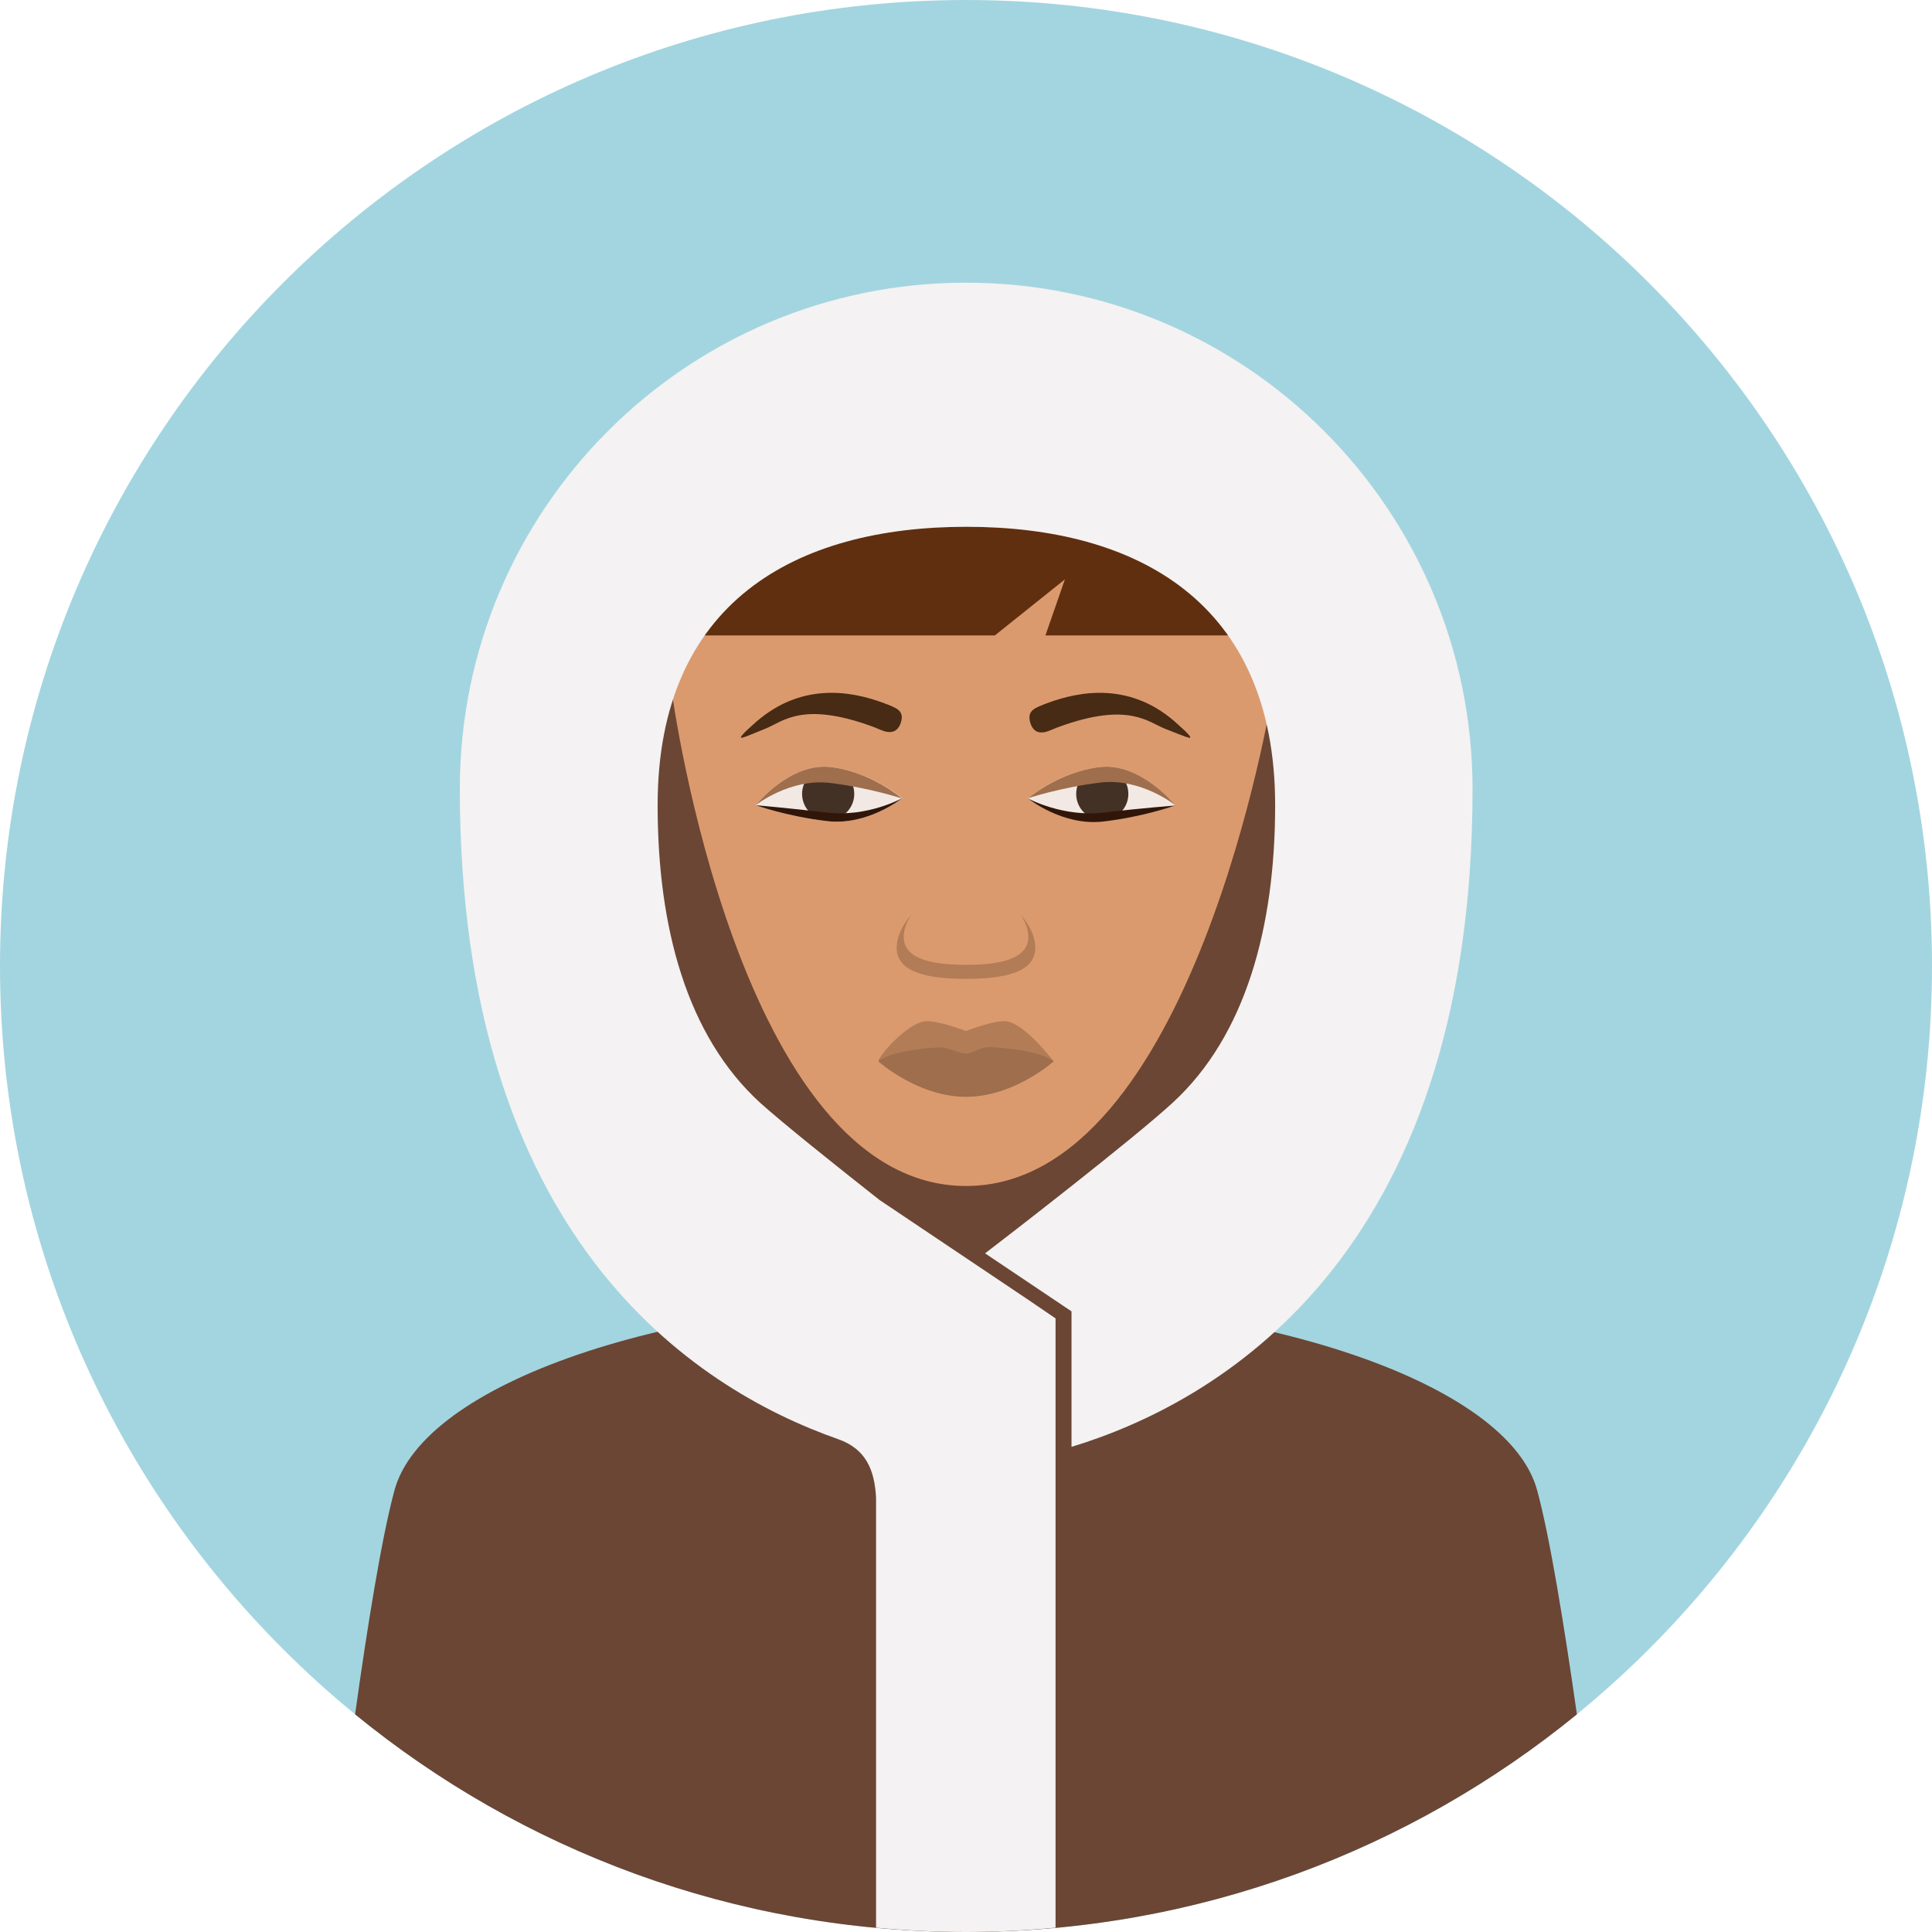
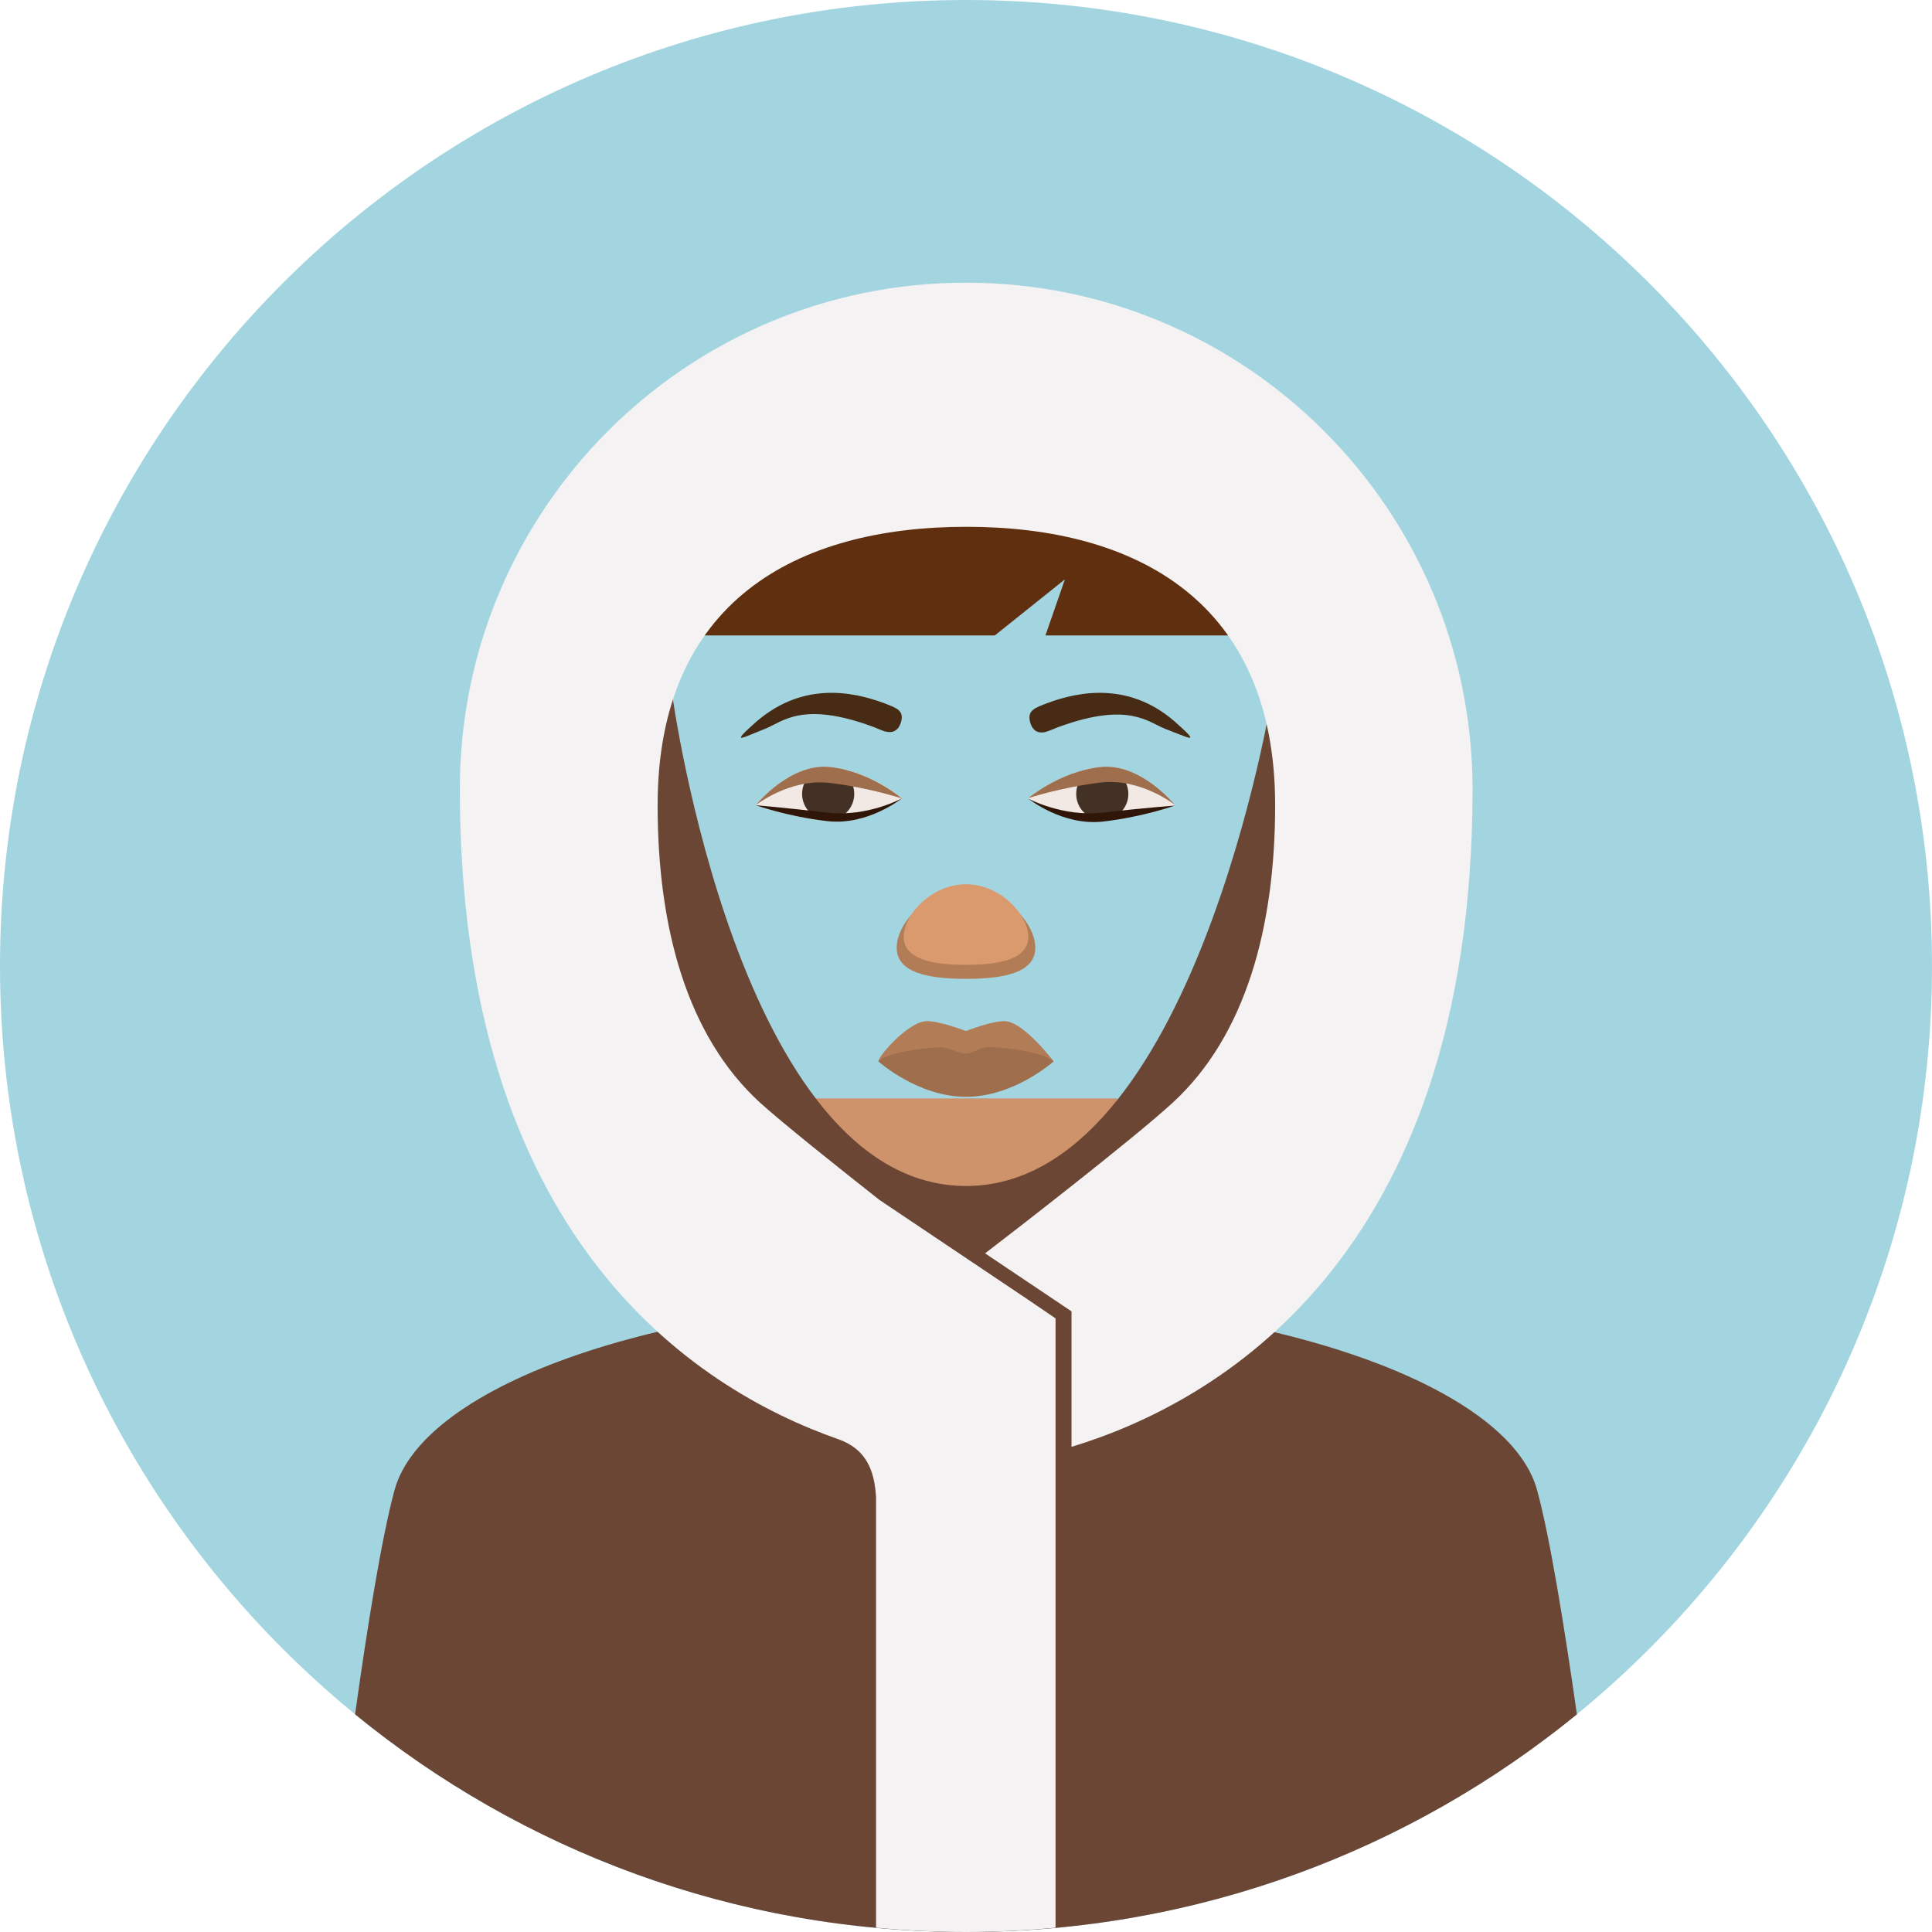
<svg xmlns="http://www.w3.org/2000/svg" height="800px" width="800px" version="1.1" id="Layer_1" viewBox="0 0 496.2 496.2" xml:space="preserve">
  <path style="fill:#A3D5E0;" d="M248.1,0C111.1,0,0,111.1,0,248.1s111.1,248.1,248.1,248.1s248.1-111.1,248.1-248.1S385.1,0,248.1,0z  " />
  <g>
    <path style="fill:#CE936B;" d="M287,282.1h-77.8c12.1,36.6,1,53.3,1,53.3l26.9,6.1h22l26.9-6.1C286,335.4,274.9,318.7,287,282.1z" />
    <path style="fill:#CE936B;" d="M247.9,317l-37.7,18.4c0,0,16.8,28.1,37.6,28.1s38.2-28.1,38.2-28.1L247.9,317z" />
  </g>
-   <path style="fill:#DB9A6E;" d="M248.1,77.1c-44,0-79.8,21.2-79.8,113.6c0,31.3,5.6,40.3,14,59.2c18.4,41.6,50.3,64.2,65.8,64.2  s47.3-22.6,65.8-64.2c8.4-18.9,14-27.9,14-59.2C327.9,98.3,292.1,77.1,248.1,77.1z" />
  <path style="fill:#B27C57;" d="M248.1,228.3c-9.8,0-17.8,8.7-17.8,15.1s8,8,17.8,8c9.8,0,17.8-1.6,17.8-8S257.9,228.3,248.1,228.3z" />
  <path style="fill:#DB9A6E;" d="M248.1,227.1c-8.8,0-16,7.8-16,13.5s7.2,7.2,16,7.2c8.8,0,16-1.5,16-7.2S256.9,227.1,248.1,227.1z" />
  <path style="fill:#602F0F;" d="M336.4,163.2c0-92.4-176.5-92.4-176.5,0h95.6l18-14.4l-5,14.4H336.4z" />
  <path style="fill:#472B14;" d="M305.7,189.3c-0.2-0.6-1.9-2.1-2.9-3c-12.2-11.5-25.7-8.7-33.6-5.8c-3.4,1.3-5.5,1.9-4.6,5.1  c0.9,2.9,2.9,2.6,3.9,2.4c0.9-0.2,2.5-1,3.7-1.4c17.7-6.4,22.7-1.1,27.1,0.6C303.9,189,305.9,189.9,305.7,189.3z" />
  <path style="fill:#F2E9E4;" d="M282.5,197c-10.4,1.2-18.4,8-18.4,8s8.8,7.1,19.2,5.9c10.4-1.2,18.4-4.1,18.4-4.1  S292.9,195.8,282.5,197z" />
  <circle style="fill:#443125;" cx="283.1" cy="203.9" r="6.7" />
  <path style="fill:#301609;" d="M283.3,208.7c-10.4,1.2-19.2-3.6-19.2-3.6s8.8,7.1,19.2,5.9c10.4-1.2,18.4-4.1,18.4-4.1  S293.7,207.5,283.3,208.7z" />
  <path style="fill:#9E6E4D;" d="M282.5,197c-10.4,1.2-18.4,8-18.4,8s8-2.7,18.4-4s19.2,5.7,19.2,5.7S292.9,195.8,282.5,197z" />
  <path style="fill:#F2E9E4;" d="M213.3,197c-10.4-1.2-19.2,9.8-19.2,9.8s8,2.9,18.4,4.1c10.4,1.2,19.2-5.9,19.2-5.9  S223.7,198.2,213.3,197z" />
  <circle style="fill:#443125;" cx="212.7" cy="203.9" r="6.7" />
  <path style="fill:#301609;" d="M212.5,208.7c-10.4-1.2-18.4-1.9-18.4-1.9s8,2.9,18.4,4.1c10.4,1.2,19.2-5.9,19.2-5.9  S222.9,209.9,212.5,208.7z" />
  <path style="fill:#9E6E4D;" d="M213.3,197c-10.4-1.2-19.2,9.8-19.2,9.8s8.8-7,19.2-5.7s18.4,4,18.4,4S223.7,198.2,213.3,197z" />
  <path style="fill:#472B14;" d="M226.8,180.5c-7.9-2.9-21.3-5.7-33.6,5.8c-1,0.9-2.7,2.4-2.9,3s1.7-0.3,6.4-2.2  c4.4-1.8,9.4-7,27.1-0.6c1.2,0.4,2.7,1.2,3.7,1.4c0.9,0.2,3,0.5,3.9-2.4C232.3,182.4,230.2,181.8,226.8,180.5z" />
  <path style="fill:#B27C57;" d="M258.5,262.3c-3-0.4-10.4,2.5-10.4,2.5s-7.6-2.9-10.6-2.5c-4.8,0.7-11.9,9-11.9,10.3  c0,0,10.1,5.2,22.5,5.2s22.5-5.2,22.5-5.2S263.4,263,258.5,262.3z" />
  <path style="fill:#9E6E4D;" d="M254.2,268.9c-2-0.1-4.5,1.7-6.1,1.7c-1.9,0-4.8-1.8-7-1.6c-13.1,0.8-15.5,3.6-15.5,3.6  s10.1,9.1,22.5,9.1s22.5-9.1,22.5-9.1S267.9,269.7,254.2,268.9z" />
  <path style="fill:#E2A379;" d="M285.9,335.4c0,0-8.9,17.3-38.1,17.3s-37.5-17.3-37.5-17.3s-7,54.7,37.9,54.7  S285.9,335.4,285.9,335.4z" />
  <g>
    <path style="fill:#DB9A6E;" d="M326.5,178l-8.1,54.8c7.6,1.3,13,0.1,17.3-25C339.9,182.6,334.1,179.3,326.5,178z" />
    <path style="fill:#DB9A6E;" d="M169.5,178c-7.6,1.3-13.4,4.6-9.1,29.7c4.3,25.2,9.6,26.3,17.3,25L169.5,178z" />
  </g>
  <g>
    <path style="fill:#6B4634;" d="M394.8,382.8c-7.3-27.3-69.9-49.3-147.1-49.3s-139.1,22.1-146.4,49.3c-3.3,12.2-7,35.2-10.1,57.5   c42.7,34.9,97.4,55.9,156.9,55.9s114.1-21,156.9-55.9C401.8,417.9,398.1,394.9,394.8,382.8z" />
    <path style="fill:#6B4634;" d="M326.8,178.1c0,0-20.3,126.5-78.7,126.5s-75.5-126.5-75.5-126.5l-39.8,27.8   c0,107.9,43.5,130,115.3,130s115.3-21.2,115.3-130L326.8,178.1z" />
    <path style="fill:#6B4634;" d="M253.3,306.4c-0.8,0.6-1.2,0.9-1.2,0.9v58.1c0,0,10.3-0.6,25.3-5.1v-37.8L253.3,306.4z" />
  </g>
  <path style="fill:#F4F2F2;" d="M248.1,72.6c-71.8,0-130,58.2-130,130c0,114.9,59.8,153.9,97.1,167c7.2,2.5,9.4,7.9,9.8,15v110.5  c7.6,0.7,15.3,1.1,23.1,1.1c7.7,0,15.4-0.4,23-1.1V338.6l-7.2-4.9l-38-25.5c-11.3-8.9-24.7-19.6-30.7-25  c-18.8-17.2-26.3-45-26.3-76.4c0-52.2,35.5-71.5,79.3-71.5s79.3,19.3,79.3,71.5c0,31.4-7.6,59.2-26.3,76.4  c-10.1,9.3-41.9,33.9-48.2,38.7l22.2,14.9v34.8c36.5-11.1,103-47.8,103-169C378.1,130.8,319.9,72.6,248.1,72.6z" />
</svg>